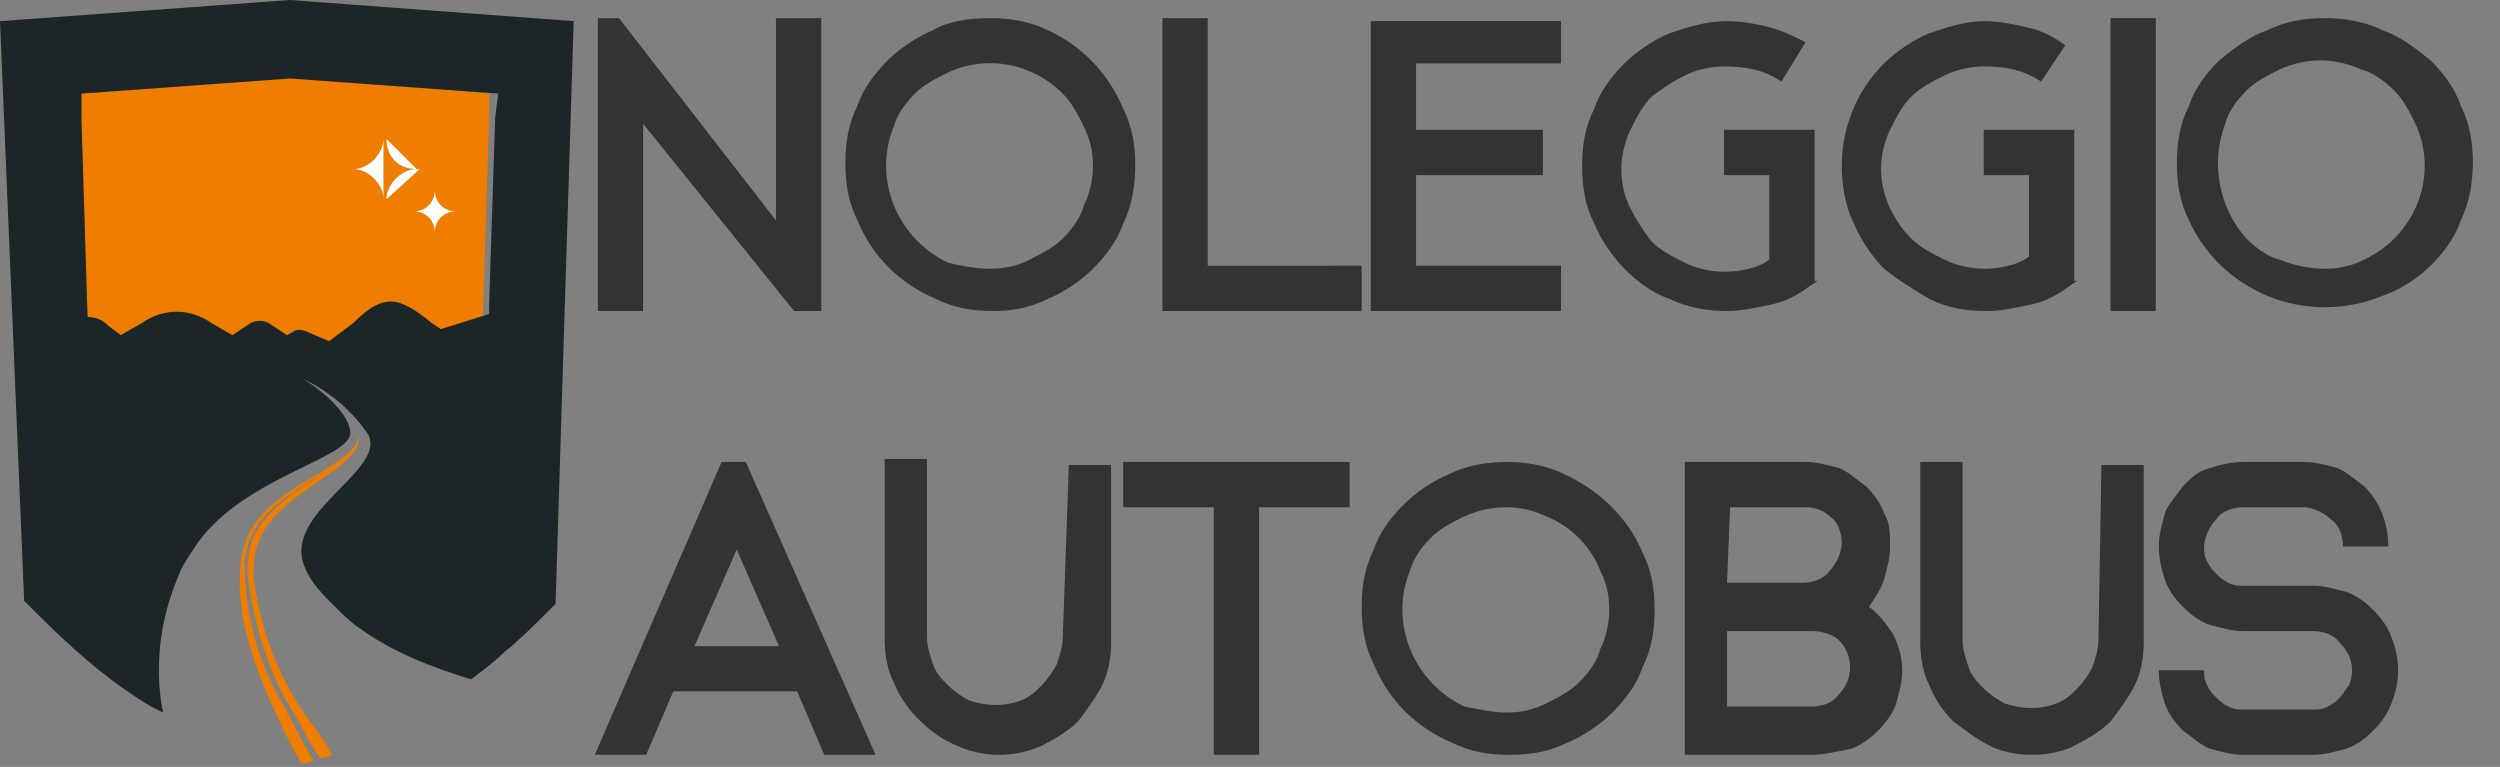
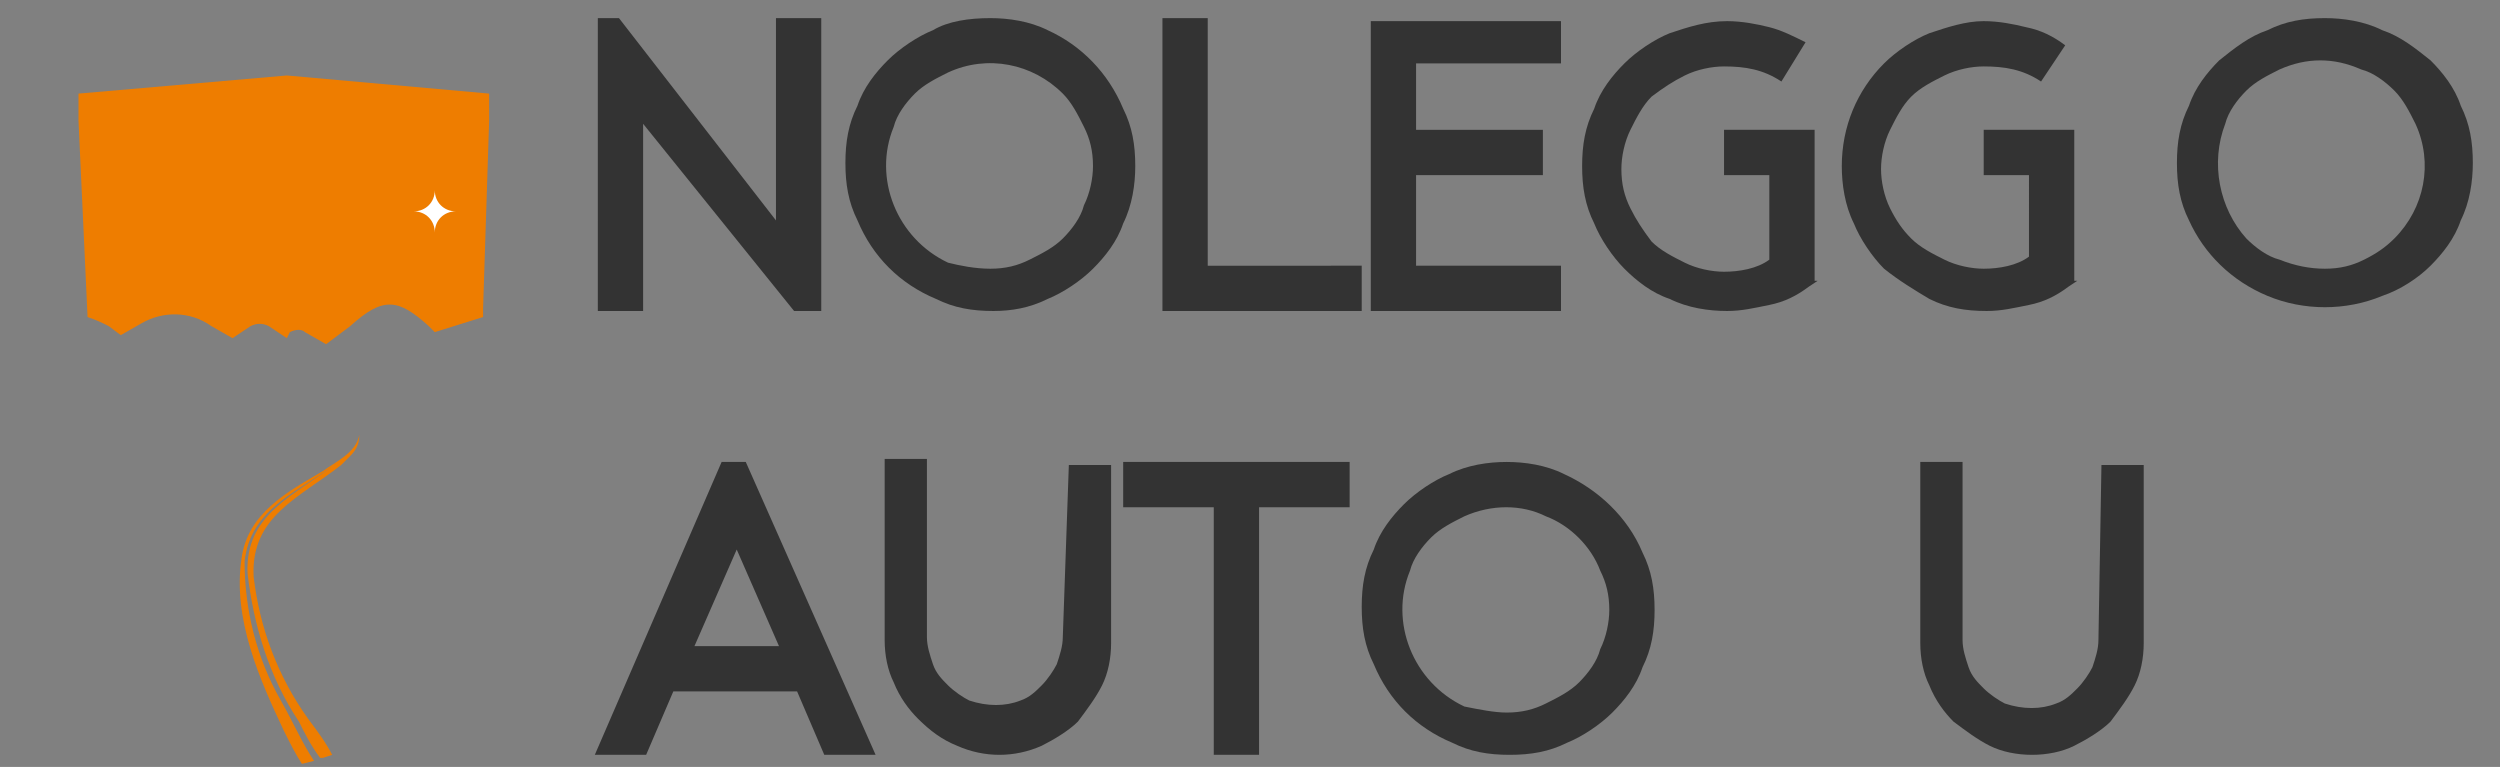
<svg xmlns="http://www.w3.org/2000/svg" version="1.1" id="Livello_1" x="0px" y="0px" viewBox="0 0 82.8 25.4" style="enable-background:new 0 0 82.8 25.4;" xml:space="preserve">
  <rect x="0" y="0" width="82.8" height="25.4" fill="#808080" stroke="none" />
  <style type="text/css">
	.st0{fill:#333333;}
	.st1{fill:#EE7D00;}
	.st2{fill:#1C2528;}
	.st3{fill:#25281A;}
	.st4{fill:#FFFFFF;}
</style>
  <g id="f6eb925e-87dd-4b4f-a571-3c496a4a8706">
    <g id="b557e46e-2947-4e52-97de-3cbcb06611d8">
      <g>
        <g>
          <path class="st0" d="M26.3,10.3l-5-6.2v6.2h-1.5V0.6h0.7l5.2,6.7V0.6h1.5v9.7H26.3z" />
          <path class="st0" d="M32.8,0.6c0.6,0,1.3,0.1,1.9,0.4c1.1,0.5,2,1.4,2.5,2.6c0.3,0.6,0.4,1.2,0.4,1.9c0,0.6-0.1,1.3-0.4,1.9      c-0.2,0.6-0.6,1.1-1,1.5c-0.4,0.4-1,0.8-1.5,1c-0.6,0.3-1.2,0.4-1.8,0.4c-0.7,0-1.3-0.1-1.9-0.4c-1.2-0.5-2.1-1.4-2.6-2.6      c-0.3-0.6-0.4-1.2-0.4-1.9c0-0.7,0.1-1.3,0.4-1.9c0.2-0.6,0.6-1.1,1-1.5c0.4-0.4,1-0.8,1.5-1C31.4,0.7,32.1,0.6,32.8,0.6z       M32.8,8.9c0.5,0,0.9-0.1,1.3-0.3c0.4-0.2,0.8-0.4,1.1-0.7c0.3-0.3,0.6-0.7,0.7-1.1c0.2-0.4,0.3-0.9,0.3-1.3      c0-0.5-0.1-0.9-0.3-1.3c-0.2-0.4-0.4-0.8-0.7-1.1c-1-1-2.5-1.3-3.8-0.7c-0.4,0.2-0.8,0.4-1.1,0.7c-0.3,0.3-0.6,0.7-0.7,1.1      c-0.7,1.7,0.1,3.7,1.8,4.5C31.8,8.8,32.3,8.9,32.8,8.9z" />
          <path class="st0" d="M45.1,8.8v1.5h-6.6V0.6H40v8.2H45.1z" />
          <path class="st0" d="M51.7,10.3h-6.3V0.7h6.3v1.4h-4.8v2.2h4.2v1.5h-4.2v3h4.8V10.3z" />
          <path class="st0" d="M60.2,9.3l-0.3,0.2c-0.4,0.3-0.8,0.5-1.3,0.6c-0.5,0.1-0.9,0.2-1.4,0.2c-0.6,0-1.3-0.1-1.9-0.4      c-0.6-0.2-1.1-0.6-1.5-1c-0.4-0.4-0.8-1-1-1.5c-0.3-0.6-0.4-1.2-0.4-1.9c0-0.7,0.1-1.3,0.4-1.9c0.2-0.6,0.6-1.1,1-1.5      c0.4-0.4,1-0.8,1.5-1c0.6-0.2,1.2-0.4,1.9-0.4c0.5,0,1,0.1,1.4,0.2C59,1,59.4,1.2,59.8,1.4L59,2.7c-0.6-0.4-1.2-0.5-1.9-0.5      c-0.4,0-0.9,0.1-1.3,0.3c-0.4,0.2-0.7,0.4-1.1,0.7c-0.3,0.3-0.5,0.7-0.7,1.1c-0.2,0.4-0.3,0.9-0.3,1.3c0,0.5,0.1,0.9,0.3,1.3      c0.2,0.4,0.4,0.7,0.7,1.1c0.3,0.3,0.7,0.5,1.1,0.7c0.4,0.2,0.9,0.3,1.3,0.3c0.5,0,1.1-0.1,1.5-0.4V5.8h-1.5V4.3h3V9.3z" />
          <path class="st0" d="M68.8,9.3l-0.3,0.2c-0.4,0.3-0.8,0.5-1.3,0.6c-0.5,0.1-0.9,0.2-1.4,0.2c-0.7,0-1.3-0.1-1.9-0.4      c-0.5-0.3-1-0.6-1.5-1c-0.4-0.4-0.8-1-1-1.5C61.1,6.8,61,6.1,61,5.5c0-1.3,0.5-2.5,1.4-3.4c0.4-0.4,1-0.8,1.5-1      c0.6-0.2,1.2-0.4,1.8-0.4c0.5,0,1,0.1,1.4,0.2c0.5,0.1,0.9,0.3,1.3,0.6l-0.8,1.2c-0.6-0.4-1.2-0.5-1.9-0.5      c-0.4,0-0.9,0.1-1.3,0.3c-0.4,0.2-0.8,0.4-1.1,0.7c-0.3,0.3-0.5,0.7-0.7,1.1c-0.2,0.4-0.3,0.9-0.3,1.3c0,0.4,0.1,0.9,0.3,1.3      c0.2,0.4,0.4,0.7,0.7,1c0.3,0.3,0.7,0.5,1.1,0.7c0.4,0.2,0.9,0.3,1.3,0.3c0.5,0,1.1-0.1,1.5-0.4V5.8h-1.5V4.3h3V9.3z" />
-           <path class="st0" d="M71.4,10.3h-1.5V0.6h1.5L71.4,10.3z" />
          <path class="st0" d="M77,0.6c0.6,0,1.3,0.1,1.9,0.4c0.6,0.2,1.1,0.6,1.6,1c0.4,0.4,0.8,0.9,1,1.5c0.3,0.6,0.4,1.2,0.4,1.9      c0,0.6-0.1,1.3-0.4,1.9c-0.2,0.6-0.6,1.1-1,1.5c-0.4,0.4-1,0.8-1.6,1c-1.2,0.5-2.6,0.5-3.8,0c-1.2-0.5-2.1-1.4-2.6-2.5      c-0.3-0.6-0.4-1.2-0.4-1.9c0-0.7,0.1-1.3,0.4-1.9c0.2-0.6,0.6-1.1,1-1.5c0.5-0.4,1-0.8,1.6-1C75.7,0.7,76.3,0.6,77,0.6z M77,8.9      c0.5,0,0.9-0.1,1.3-0.3c0.4-0.2,0.7-0.4,1-0.7c1-1,1.3-2.5,0.7-3.8c-0.2-0.4-0.4-0.8-0.7-1.1c-0.3-0.3-0.7-0.6-1.1-0.7      c-0.9-0.4-1.8-0.4-2.7,0c-0.4,0.2-0.8,0.4-1.1,0.7c-0.3,0.3-0.6,0.7-0.7,1.1c-0.5,1.3-0.2,2.8,0.7,3.8c0.3,0.3,0.7,0.6,1.1,0.7      C76,8.8,76.5,8.9,77,8.9z" />
          <path class="st0" d="M21.4,25h-1.7l4.2-9.7h0.8L29,25h-1.7l-0.9-2.1h-4.1L21.4,25z M24.4,18.2L23,21.4h2.8L24.4,18.2z" />
          <path class="st0" d="M35.4,15.4h1.4v5.9c0,0.5-0.1,1-0.3,1.4c-0.2,0.4-0.5,0.8-0.8,1.2c-0.3,0.3-0.8,0.6-1.2,0.8      c-0.9,0.4-1.9,0.4-2.8,0c-0.5-0.2-0.9-0.5-1.3-0.9c-0.3-0.3-0.6-0.7-0.8-1.2c-0.2-0.4-0.3-0.9-0.3-1.4v-6h1.4v5.9      c0,0.3,0.1,0.6,0.2,0.9c0.1,0.3,0.3,0.5,0.5,0.7c0.2,0.2,0.5,0.4,0.7,0.5c0.6,0.2,1.2,0.2,1.7,0c0.3-0.1,0.5-0.3,0.7-0.5      c0.2-0.2,0.4-0.5,0.5-0.7c0.1-0.3,0.2-0.6,0.2-0.9L35.4,15.4z" />
          <path class="st0" d="M37.2,15.3h7.5v1.5h-3V25h-1.5v-8.2h-3V15.3z" />
          <path class="st0" d="M49.9,15.3c0.6,0,1.3,0.1,1.9,0.4c1.1,0.5,2.1,1.4,2.6,2.6c0.3,0.6,0.4,1.2,0.4,1.9c0,0.7-0.1,1.3-0.4,1.9      c-0.2,0.6-0.6,1.1-1,1.5c-0.4,0.4-1,0.8-1.5,1c-0.6,0.3-1.2,0.4-1.9,0.4c-0.7,0-1.3-0.1-1.9-0.4c-1.2-0.5-2.1-1.4-2.6-2.6      c-0.3-0.6-0.4-1.2-0.4-1.9c0-0.7,0.1-1.3,0.4-1.9c0.2-0.6,0.6-1.1,1-1.5c0.4-0.4,1-0.8,1.5-1C48.6,15.4,49.3,15.3,49.9,15.3z       M49.9,23.6c0.5,0,0.9-0.1,1.3-0.3c0.4-0.2,0.8-0.4,1.1-0.7c0.3-0.3,0.6-0.7,0.7-1.1c0.2-0.4,0.3-0.9,0.3-1.3      c0-0.5-0.1-0.9-0.3-1.3c-0.3-0.8-1-1.5-1.8-1.8c-0.8-0.4-1.8-0.4-2.7,0c-0.4,0.2-0.8,0.4-1.1,0.7c-0.3,0.3-0.6,0.7-0.7,1.1      c-0.7,1.7,0.1,3.7,1.8,4.5C49,23.5,49.5,23.6,49.9,23.6z" />
-           <path class="st0" d="M60,25h-4.2v-9.7h4c0.4,0,0.7,0.1,1.1,0.2c0.3,0.1,0.6,0.4,0.9,0.6c0.3,0.3,0.5,0.6,0.6,0.9      c0.2,0.3,0.2,0.7,0.2,1.1c0,0.4-0.1,0.7-0.2,1.1c-0.1,0.3-0.3,0.6-0.5,0.9c0.3,0.2,0.6,0.6,0.8,0.9c0.2,0.4,0.3,0.8,0.3,1.2      c0,0.4-0.1,0.7-0.2,1.1c-0.1,0.3-0.3,0.6-0.6,0.9c-0.3,0.3-0.6,0.5-0.9,0.6C60.8,24.9,60.4,25,60,25z M57.2,19.3h2.5      c0.3,0,0.7-0.1,0.9-0.4c0.2-0.2,0.4-0.6,0.4-0.9c0-0.3-0.1-0.7-0.4-0.9c-0.2-0.2-0.5-0.3-0.8-0.3h-2.5L57.2,19.3z M57.2,23.4H60      c0.3,0,0.7-0.1,0.9-0.4c0.5-0.5,0.5-1.3,0-1.8c-0.2-0.2-0.6-0.3-0.9-0.3h-2.8V23.4z" />
          <path class="st0" d="M69.6,15.4H71v5.9c0,0.5-0.1,1-0.3,1.4c-0.2,0.4-0.5,0.8-0.8,1.2c-0.3,0.3-0.8,0.6-1.2,0.8      c-0.4,0.2-0.9,0.3-1.4,0.3c-0.5,0-1-0.1-1.4-0.3c-0.4-0.2-0.8-0.5-1.2-0.8c-0.3-0.3-0.6-0.7-0.8-1.2c-0.2-0.4-0.3-0.9-0.3-1.4      v-6H65v5.9c0,0.3,0.1,0.6,0.2,0.9c0.1,0.3,0.3,0.5,0.5,0.7c0.2,0.2,0.5,0.4,0.7,0.5c0.6,0.2,1.2,0.2,1.7,0      c0.3-0.1,0.5-0.3,0.7-0.5c0.2-0.2,0.4-0.5,0.5-0.7c0.1-0.3,0.2-0.6,0.2-0.9L69.6,15.4z" />
-           <path class="st0" d="M76.6,25h-2.3c-0.4,0-0.7-0.1-1.1-0.2c-0.3-0.1-0.6-0.4-0.9-0.6c-0.3-0.3-0.5-0.6-0.6-0.9      c-0.1-0.3-0.2-0.7-0.2-1.1H73c0,0.2,0,0.3,0.1,0.5c0.1,0.2,0.2,0.3,0.3,0.4c0.1,0.1,0.2,0.2,0.4,0.3c0.2,0.1,0.3,0.1,0.5,0.1      h2.3c0.2,0,0.3,0,0.5-0.1c0.2-0.1,0.3-0.2,0.4-0.3c0.1-0.1,0.2-0.3,0.3-0.4c0.2-0.5,0.1-1-0.3-1.4c-0.2-0.3-0.6-0.4-0.9-0.4      h-2.3c-0.4,0-0.7-0.1-1.1-0.2c-0.3-0.1-0.6-0.3-0.9-0.6c-0.3-0.3-0.5-0.6-0.6-0.9c-0.1-0.3-0.2-0.7-0.2-1.1      c0-0.4,0.1-0.7,0.2-1.1c0.1-0.3,0.4-0.6,0.6-0.9c0.3-0.3,0.5-0.5,0.9-0.6c0.3-0.1,0.7-0.2,1.1-0.2h2c0.4,0,0.7,0.1,1.1,0.2      c0.3,0.1,0.6,0.4,0.9,0.6c0.5,0.5,0.8,1.2,0.8,2h-1.5c0-0.3-0.1-0.7-0.4-0.9c-0.2-0.2-0.6-0.4-0.9-0.4h-2      c-0.3,0-0.7,0.1-0.9,0.4c-0.2,0.2-0.4,0.6-0.4,0.9c0,0.2,0,0.3,0.1,0.5c0.1,0.2,0.2,0.3,0.3,0.4c0.1,0.1,0.2,0.2,0.4,0.3      c0.2,0.1,0.3,0.1,0.5,0.1h2.3c0.4,0,0.7,0.1,1.1,0.2c0.3,0.1,0.6,0.3,0.9,0.6c0.3,0.3,0.5,0.6,0.6,0.9c0.3,0.7,0.3,1.5,0,2.2      c-0.1,0.3-0.3,0.6-0.6,0.9c-0.3,0.3-0.6,0.5-0.9,0.6C77.3,24.9,77,25,76.6,25z" />
        </g>
        <g>
          <g>
            <path class="st1" d="M10.2,23.8c-1-1.4-1.6-3-1.8-4.7c-0.1-2,1.5-2.6,2.9-3.7l0,0l0.2-0.2l0,0l0.1-0.1l0,0       c0.2-0.2,0.3-0.4,0.3-0.7l0,0c-0.1,0.6-0.8,0.9-1.2,1.2c-1.2,0.7-2.5,1.4-2.7,2.9l0,0c-0.3,2,0.6,4,1.4,5.7l0,0       c0.2,0.4,0.4,0.8,0.6,1.1l0.4-0.1c-0.4-0.6-0.7-1.3-1.1-2c-0.8-1.4-1.2-3-1.2-4.6c0.2-1.8,1.8-2.3,3.1-3.3l0,0       c-1.4,1.1-3.1,1.7-3,3.7c0.2,1.7,0.7,3.4,1.7,4.9l0,0c0.2,0.4,0.4,0.8,0.7,1.2h0.1L11,25C10.8,24.6,10.5,24.2,10.2,23.8       L10.2,23.8z" />
            <path class="st1" d="M9.5,2.5L2.6,3.1v0.9l0,0l0.3,6.5c0.3,0.1,0.5,0.2,0.7,0.3l0.4,0.3l0.7-0.4c0.7-0.4,1.6-0.4,2.3,0.1       l0.7,0.4l0.6-0.4c0.2-0.1,0.4-0.1,0.6,0l0.6,0.4L9.6,11c0.2-0.1,0.4-0.1,0.5,0l0.7,0.4l0.8-0.6c1.1-1,1.6-0.9,2.6,0l0.2,0.2       l1.6-0.5v-0.3l0.2-6.2V3.1L9.5,2.5z" />
-             <path class="st2" d="M9.6,0L9.6,0L0,0.7l0.8,19.2l0.3,0.3c1.2,1.2,2.4,2.3,3.9,3.2l0.4,0.2c-0.3-1.5-0.1-3.1,0.5-4.5       c0.1-0.3,0.3-0.6,0.5-0.9c1.5-2.4,5.3-3,5.2-3.9s-1.7-1.9-1.9-1.9l0,0c1,0.4,1.9,1.1,2.5,2c0.6,1.2-2.9,2.6-2.1,4.4       c0.2,0.5,0.6,0.9,1,1.3c0.2,0.2,0.5,0.5,0.8,0.7c1.1,0.8,2.4,1.3,3.7,1.7c0.4-0.3,0.8-0.6,1.1-0.9c0.5-0.4,1-0.9,1.4-1.3       l0.3-0.3L19,0.7L9.6,0z M16.4,3.9l-0.2,6.2v0.3l-1.6,0.5l-0.3-0.2c-1.1-0.9-1.6-1-2.6,0l-0.8,0.6L10.2,11       c-0.2-0.1-0.4-0.1-0.5,0l-0.2,0.1l-0.6-0.4c-0.2-0.1-0.4-0.1-0.6,0l-0.6,0.4l-0.7-0.4c-0.7-0.5-1.6-0.5-2.3,0L4,11.1l-0.4-0.3       c-0.2-0.2-0.4-0.3-0.7-0.3L2.7,4l0,0V3.1l6.9-0.5l6.9,0.5L16.4,3.9L16.4,3.9z" />
            <polygon class="st3" points="16.4,3.9 16.4,3.9 16.1,10.1      " />
          </g>
          <path class="st4" d="M15.1,7c-0.4,0-0.7-0.3-0.7-0.7l0,0l0,0c0,0.4-0.3,0.7-0.7,0.7l0,0l0,0c0.4,0,0.7,0.3,0.7,0.7l0,0l0,0      C14.4,7.3,14.7,7,15.1,7L15.1,7z" />
-           <path class="st4" d="M13.8,5.6c-0.6,0-1-0.4-1-1 M12.7,4.6c0,0.5-0.5,1-1,1l0,0l0,0c0.5,0,1,0.5,1,1 M12.8,6.6c0-0.5,0.5-1,1-1      h0.1L12.8,6.6z" />
        </g>
      </g>
    </g>
  </g>
</svg>